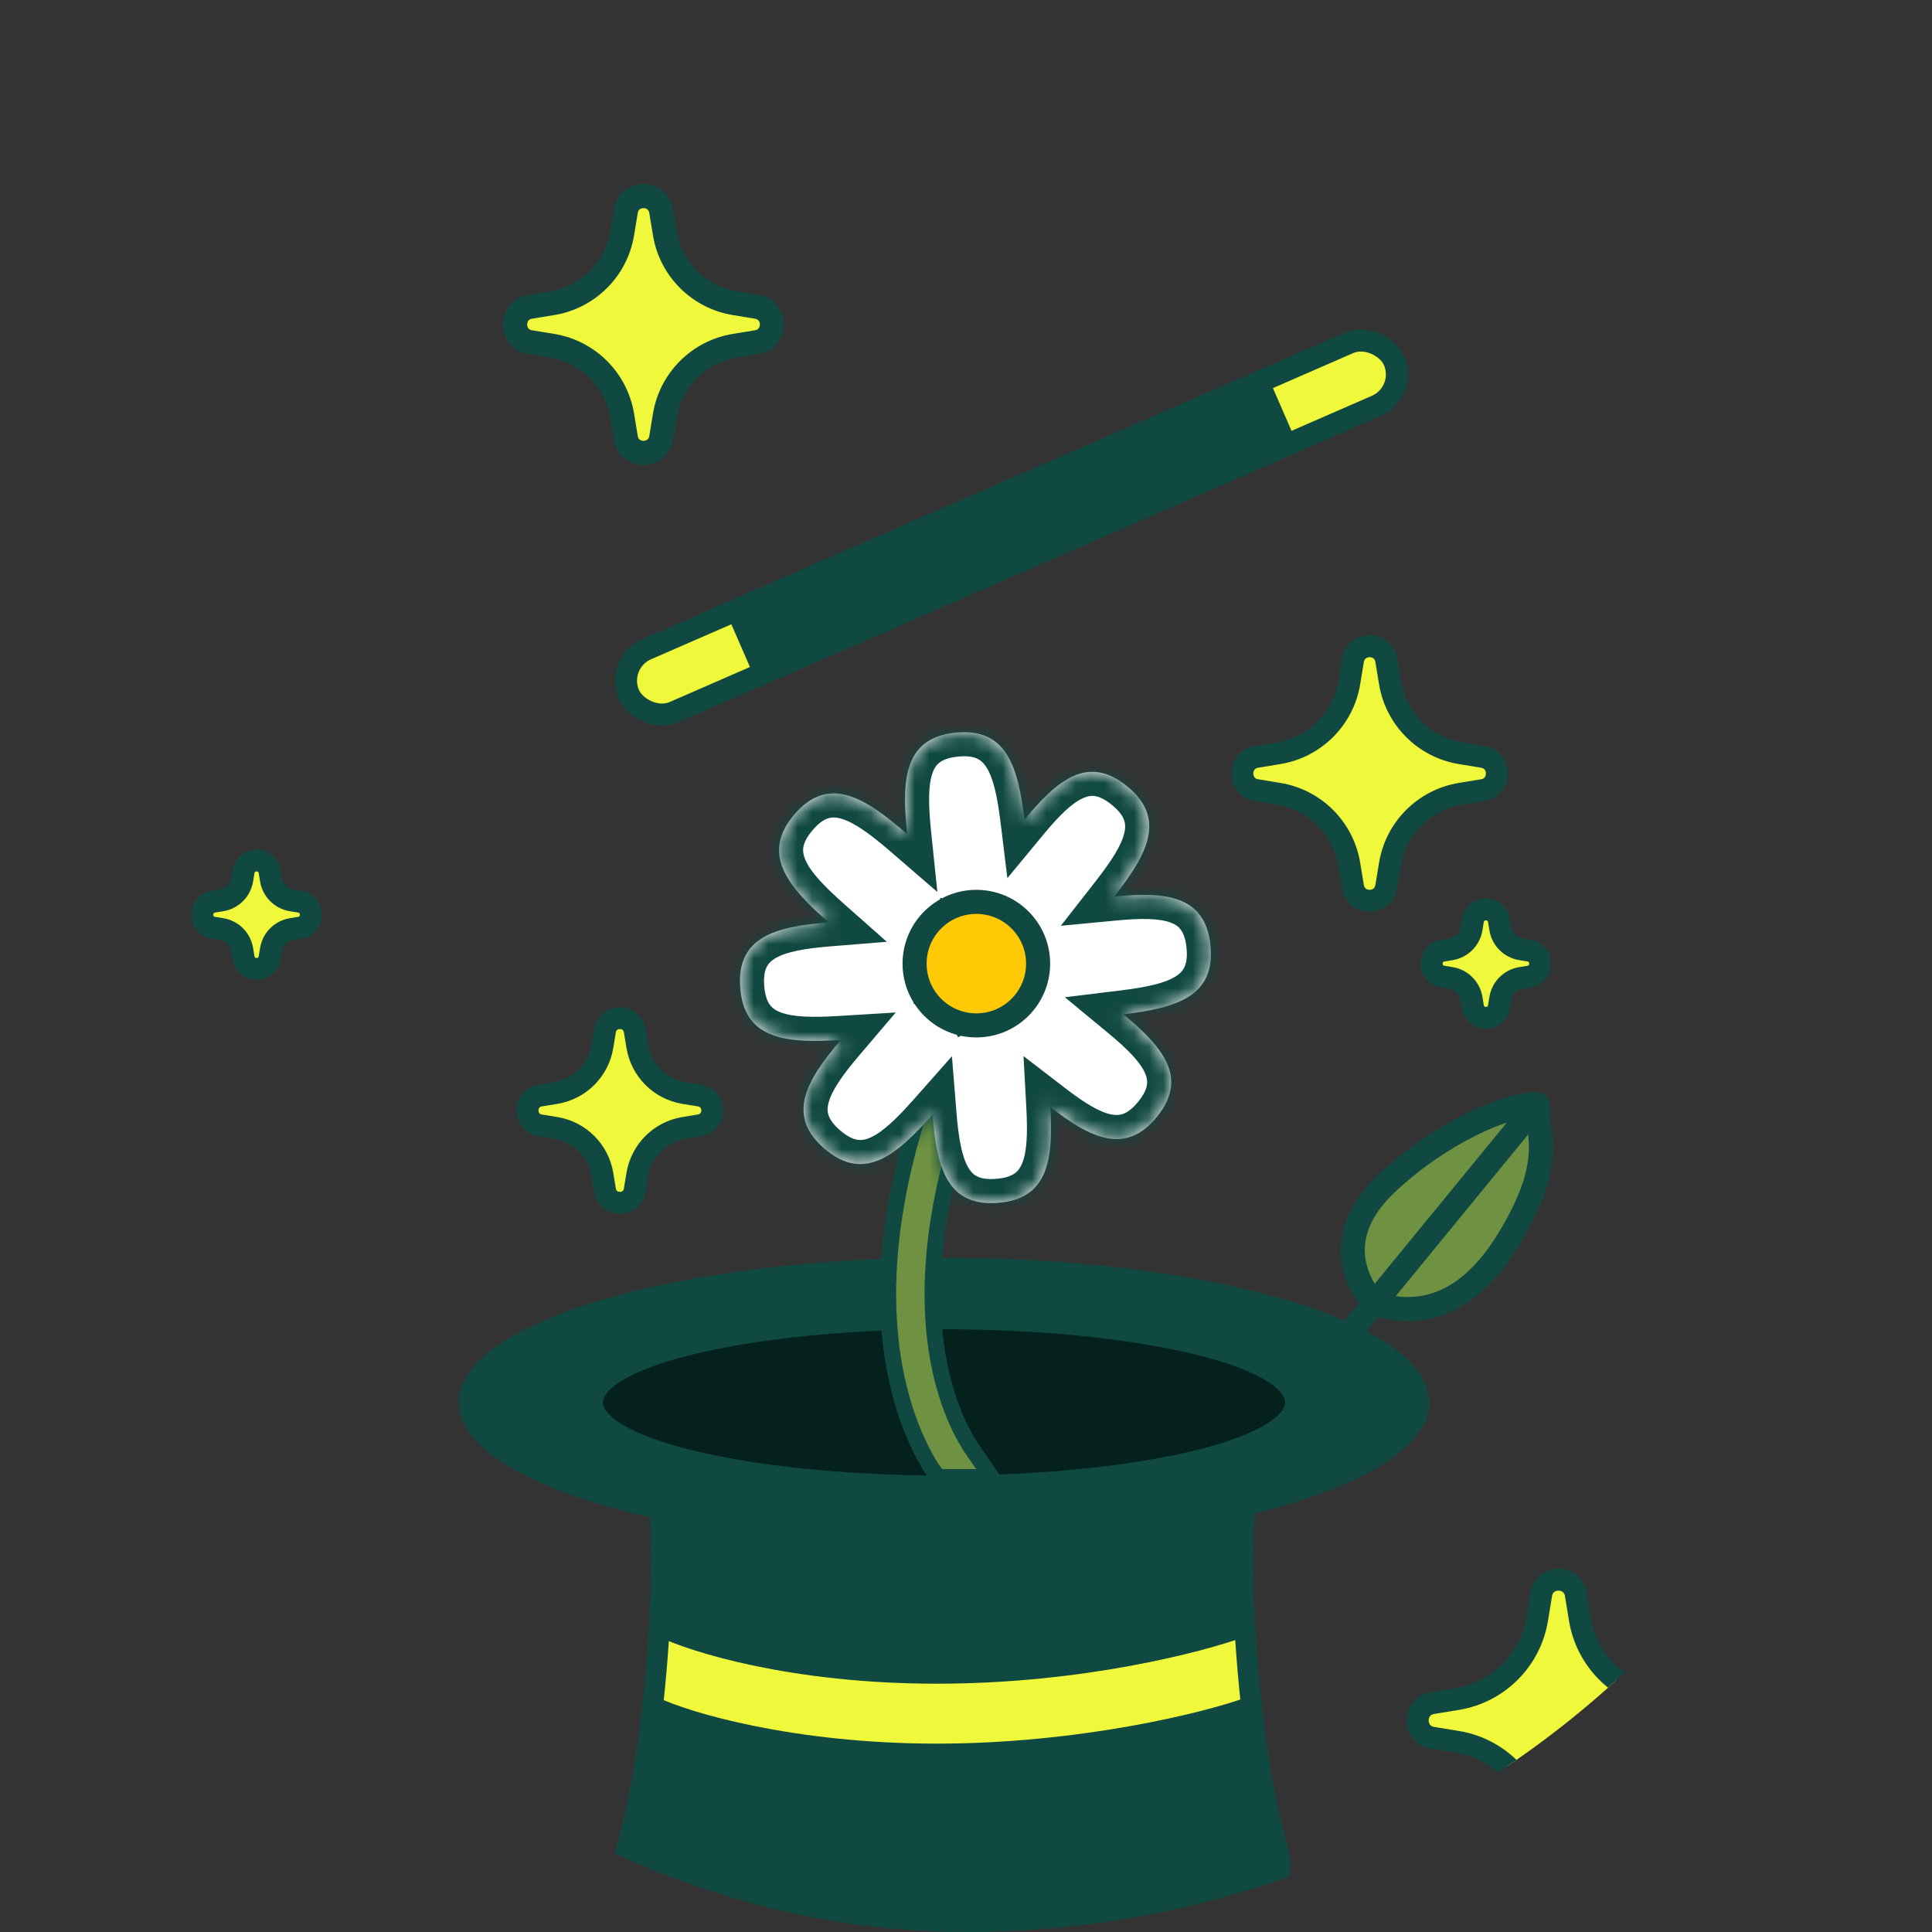
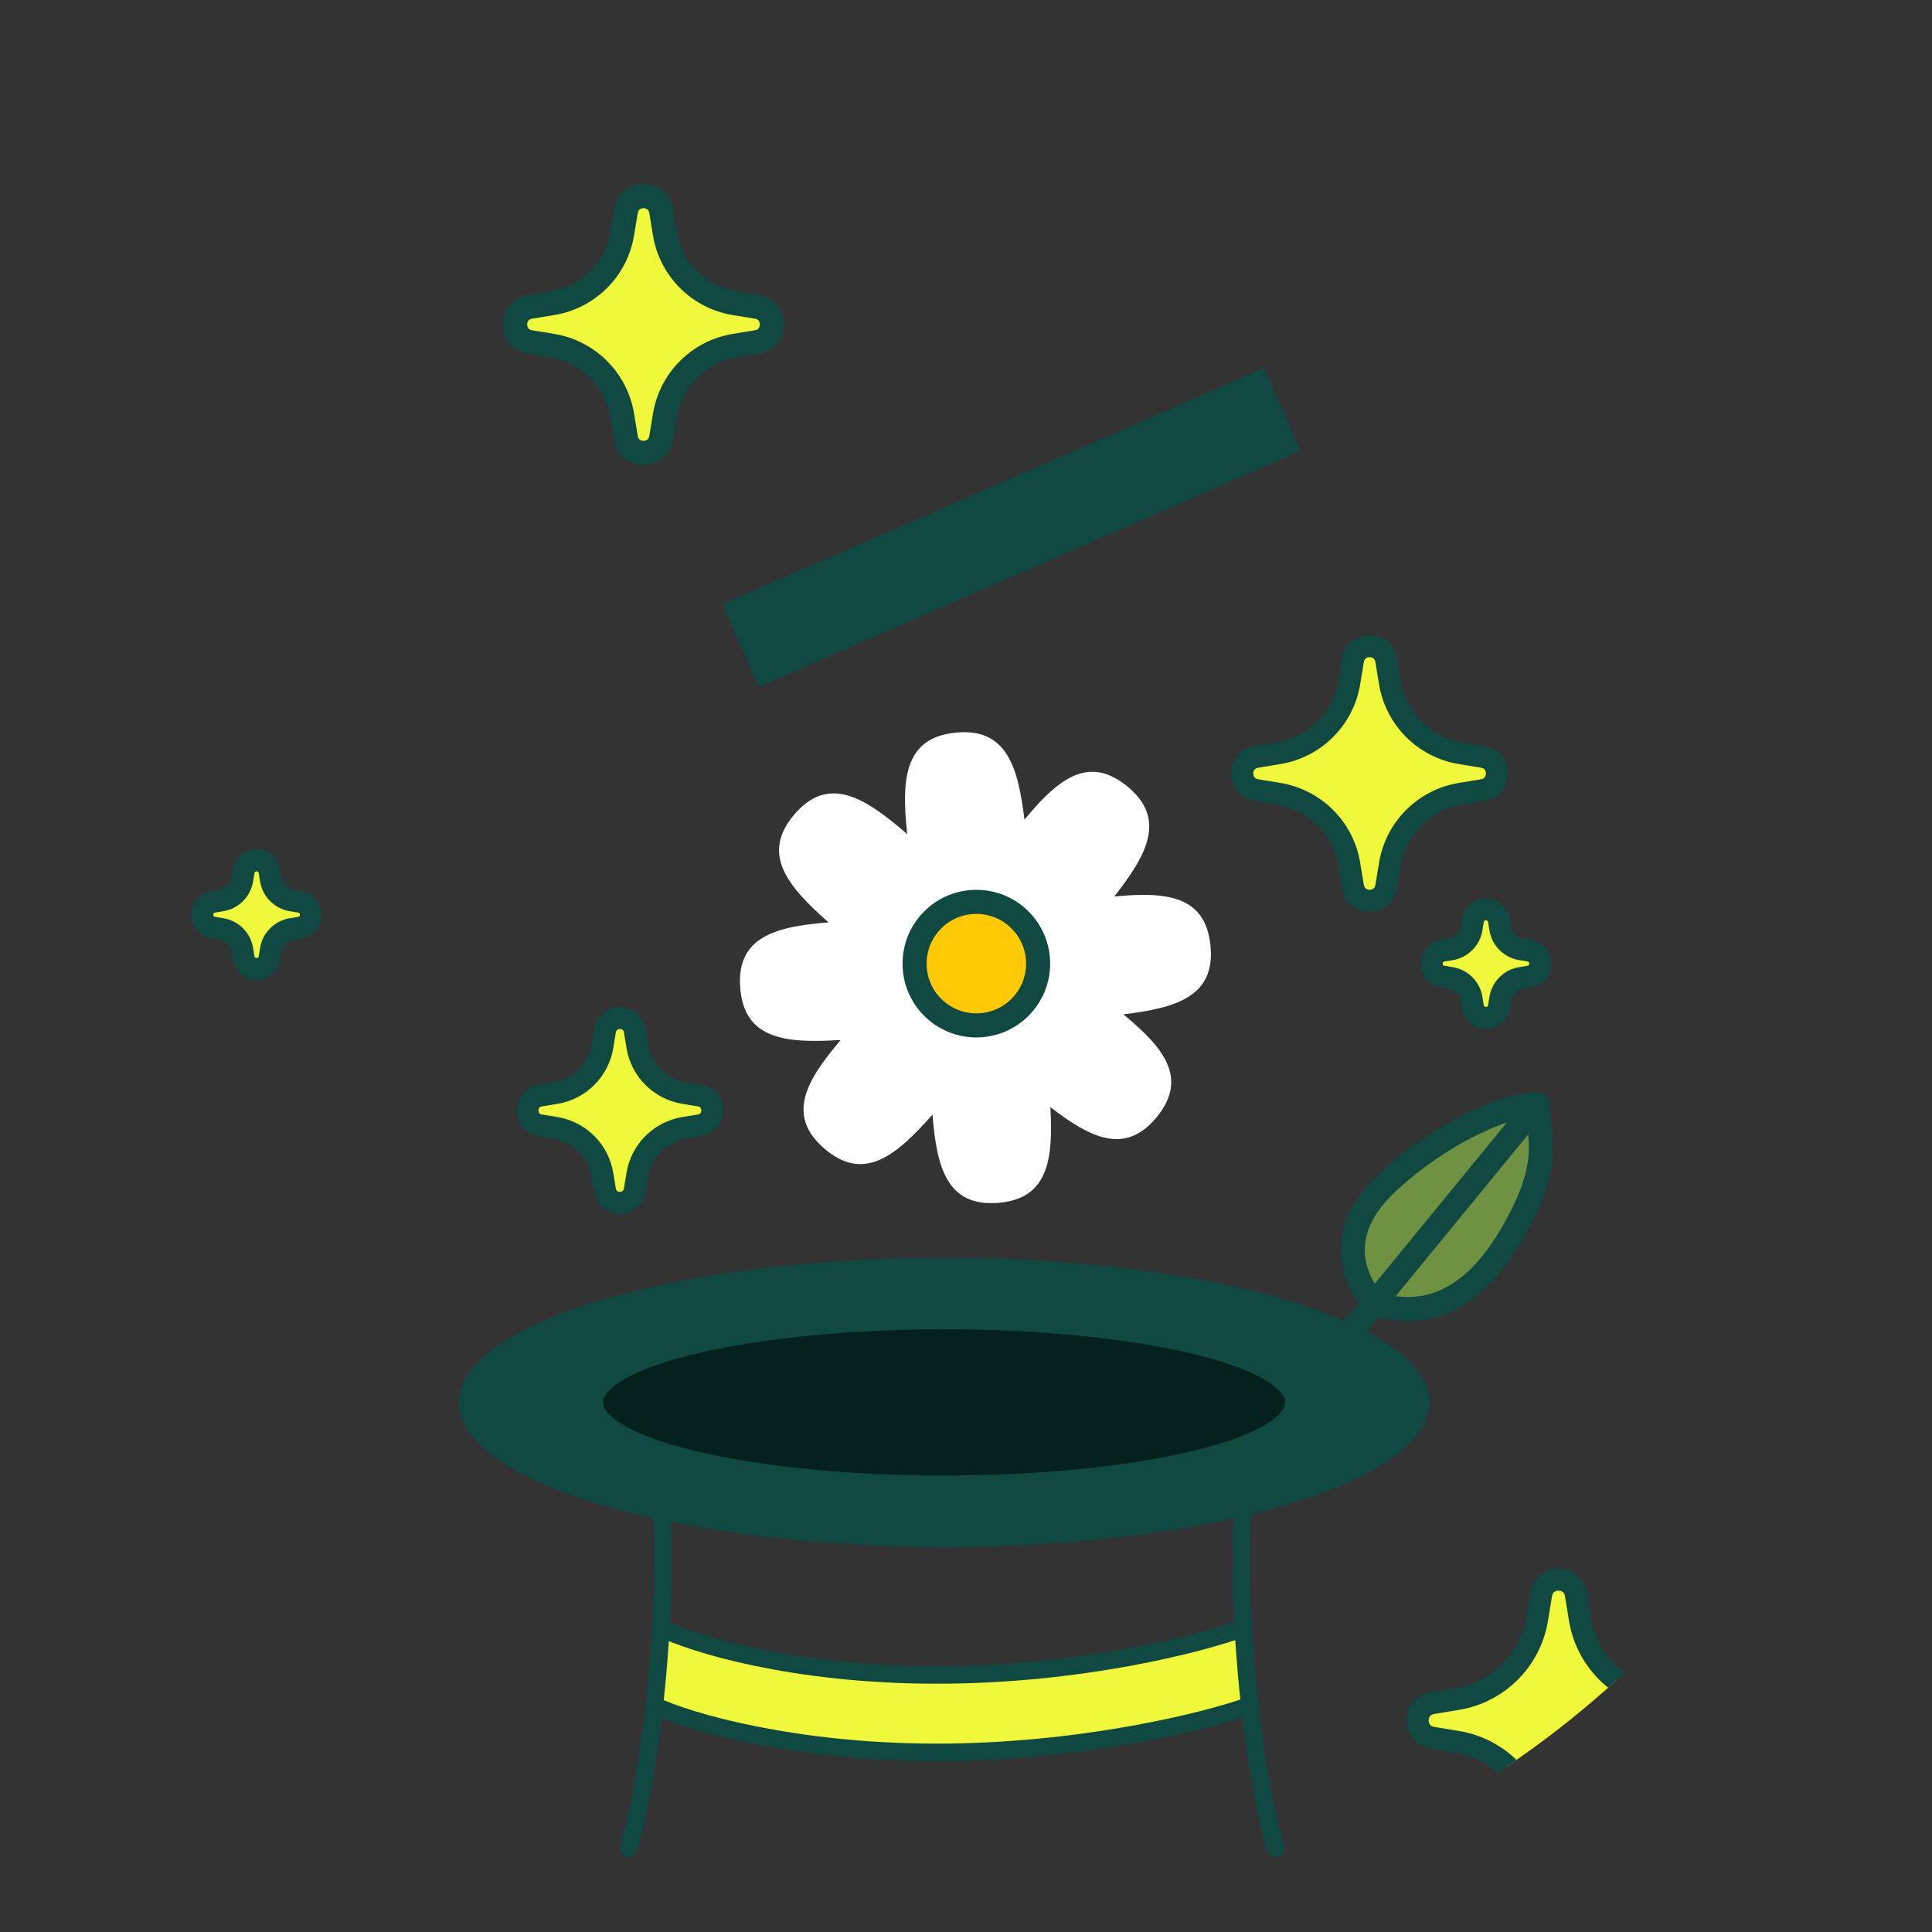
<svg xmlns="http://www.w3.org/2000/svg" width="132" height="132" viewBox="0 0 132 132" fill="none">
  <rect x="0" y="0" width="132" height="132" fill="#333333" stroke="none" />
  <g clip-path="url(#clip0_3510_1828)">
-     <path d="M43.466 129.337C48.185 134.32 59.586 135.37 65.05 135.54C70.513 135.37 81.914 134.32 86.633 129.337C87.399 128.529 87.462 127.34 87.15 126.27C85.105 119.242 84.303 106.03 85.117 101.553C67.46 103.432 51.004 102.336 44.983 101.553C45.797 106.03 44.995 119.242 42.949 126.27C42.638 127.34 42.7 128.529 43.466 129.337Z" fill="#104942" stroke="#104942" stroke-width="1.645" stroke-linecap="round" />
    <path d="M92.466 44.997C92.757 43.868 94.395 43.868 94.686 44.997L94.711 45.114L94.962 46.635C95.37 49.112 97.312 51.054 99.789 51.462L101.31 51.713C102.594 51.925 102.594 53.771 101.31 53.982L99.789 54.233C97.312 54.642 95.37 56.583 94.962 59.06L94.711 60.581C94.499 61.866 92.653 61.866 92.441 60.581L92.19 59.06C91.782 56.583 89.841 54.642 87.363 54.233L85.843 53.982C84.558 53.771 84.558 51.925 85.843 51.713L87.363 51.462C89.841 51.054 91.782 49.112 92.19 46.635L92.441 45.114L92.466 44.997Z" fill="#EFF83A" stroke="#104942" stroke-width="1.5" />
    <path d="M41.357 70.315C41.618 69.304 43.086 69.304 43.347 70.315L43.368 70.42L43.544 71.484C43.814 73.123 45.099 74.408 46.737 74.678L47.802 74.853C48.952 75.042 48.952 76.696 47.802 76.886L46.737 77.061C45.098 77.332 43.814 78.616 43.544 80.255L43.368 81.319C43.179 82.47 41.525 82.47 41.335 81.319L41.16 80.255C40.89 78.616 39.606 77.332 37.967 77.061L36.902 76.886C35.752 76.696 35.752 75.042 36.902 74.853L37.967 74.678C39.606 74.408 40.89 73.123 41.16 71.484L41.335 70.42L41.357 70.315Z" fill="#EFF83A" stroke="#104942" stroke-width="1.5" />
    <path d="M100.655 62.794C100.883 61.911 102.163 61.911 102.391 62.794L102.41 62.884L102.503 63.45C102.622 64.172 103.189 64.739 103.911 64.858L104.477 64.951C105.48 65.116 105.48 66.56 104.477 66.725L103.911 66.818C103.189 66.937 102.622 67.504 102.503 68.226L102.41 68.791C102.245 69.795 100.801 69.795 100.636 68.791L100.543 68.226C100.424 67.504 99.857 66.937 99.135 66.818L98.569 66.725C97.566 66.56 97.566 65.116 98.569 64.951L99.135 64.858C99.857 64.739 100.424 64.172 100.543 63.45L100.636 62.884L100.655 62.794Z" fill="#EFF83A" stroke="#104942" stroke-width="1.5" />
    <path d="M45.151 111.232C45.052 112.952 44.903 114.748 44.706 116.523C46.897 117.592 54.177 119.729 64.002 119.729C73.827 119.729 82.502 117.592 85.39 116.523C85.193 114.748 85.044 112.952 84.946 111.232C82.058 112.3 73.827 114.437 64.002 114.437C54.177 114.437 47.341 112.3 45.151 111.232Z" fill="#EFF83A" />
    <path d="M42.947 126.27C44.095 122.326 44.852 116.434 45.151 111.232M44.981 101.553C45.338 103.518 45.384 107.164 45.151 111.232M87.149 126.27C86.001 122.326 85.244 116.434 84.946 111.232M85.115 101.553C84.758 103.518 84.712 107.164 84.946 111.232M45.151 111.232C47.341 112.3 54.177 114.437 64.002 114.437C73.827 114.437 82.058 112.3 84.946 111.232M44.706 116.523C46.897 117.592 54.177 119.729 64.002 119.729C73.827 119.729 82.502 117.592 85.39 116.523" stroke="#104942" stroke-width="1.198" stroke-linecap="round" />
    <path d="M64.495 86.761C73.595 86.761 81.801 87.862 87.706 89.621C90.664 90.502 92.998 91.535 94.573 92.645C96.171 93.77 96.83 94.855 96.83 95.817C96.83 96.779 96.171 97.864 94.573 98.99C92.998 100.1 90.664 101.132 87.706 102.013C81.801 103.772 73.595 104.873 64.495 104.873C55.396 104.873 47.189 103.772 41.284 102.013C38.327 101.132 35.993 100.1 34.417 98.99C32.819 97.864 32.16 96.779 32.16 95.817C32.16 94.855 32.819 93.77 34.417 92.645C35.993 91.535 38.327 90.502 41.284 89.621C47.189 87.862 55.396 86.761 64.495 86.761Z" fill="#104942" stroke="#104942" stroke-width="1.645" />
    <ellipse cx="64.499" cy="95.817" rx="23.901" ry="5.595" fill="#04211E" stroke="#104942" stroke-width="1.198" />
-     <path d="M65.497 72.838C64.708 72.551 63.836 72.957 63.549 73.746C58.67 87.149 60.912 95.894 63.64 100.306L64.1 100.919H65.86H67.732L66.322 98.861L66.218 98.697C64.026 95.142 61.819 87.385 66.405 74.785C66.692 73.997 66.286 73.125 65.497 72.838Z" fill="#6F9242" stroke="#104942" stroke-width="1.097" stroke-linecap="round" />
    <mask id="path-12-inside-1_3510_1828" fill="white">
      <path d="M65.266 50.058C68.796 49.688 69.558 52.429 69.995 56.001C72.208 53.322 74.304 51.526 76.991 53.704C79.749 55.939 78.349 58.416 76.132 61.252C79.59 60.923 82.341 61.135 82.701 64.574C83.071 68.106 80.328 68.867 76.753 69.304C79.432 71.517 81.228 73.612 79.051 76.299C76.885 78.971 74.493 77.74 71.766 75.644C71.957 79.165 71.656 81.922 68.166 82.185C64.663 82.448 63.995 79.692 63.71 76.153C61.27 78.911 59.057 80.826 56.323 78.475C53.659 76.184 55.138 73.761 57.44 71.055C53.763 71.281 50.843 71.071 50.572 67.474C50.309 63.971 53.066 63.303 56.606 63.018C53.848 60.578 51.934 58.365 54.285 55.631C56.654 52.877 59.162 54.551 61.979 56.986C61.603 53.361 61.709 50.43 65.266 50.058ZM65.404 63.727C65.31 64.152 65.127 64.533 64.85 64.852C64.661 65.067 64.438 65.243 64.186 65.381C64.404 65.736 64.535 66.119 64.562 66.524C64.582 66.809 64.547 67.092 64.468 67.367C64.874 67.465 65.238 67.643 65.544 67.91C65.759 68.098 65.934 68.32 66.072 68.57C66.427 68.352 66.811 68.222 67.216 68.195C67.385 68.183 67.552 68.191 67.718 68.215C67.808 67.975 67.931 67.751 68.092 67.55C68.326 67.257 68.623 67.029 68.968 66.864C68.863 66.632 68.794 66.39 68.766 66.137C68.724 65.764 68.773 65.394 68.899 65.032C68.662 64.943 68.441 64.822 68.242 64.663C67.949 64.43 67.722 64.133 67.556 63.789C67.325 63.894 67.082 63.965 66.829 63.993C66.345 64.048 65.864 63.951 65.404 63.727Z" />
    </mask>
    <path d="M65.266 50.058C68.796 49.688 69.558 52.429 69.995 56.001C72.208 53.322 74.304 51.526 76.991 53.704C79.749 55.939 78.349 58.416 76.132 61.252C79.59 60.923 82.341 61.135 82.701 64.574C83.071 68.106 80.328 68.867 76.753 69.304C79.432 71.517 81.228 73.612 79.051 76.299C76.885 78.971 74.493 77.74 71.766 75.644C71.957 79.165 71.656 81.922 68.166 82.185C64.663 82.448 63.995 79.692 63.71 76.153C61.27 78.911 59.057 80.826 56.323 78.475C53.659 76.184 55.138 73.761 57.44 71.055C53.763 71.281 50.843 71.071 50.572 67.474C50.309 63.971 53.066 63.303 56.606 63.018C53.848 60.578 51.934 58.365 54.285 55.631C56.654 52.877 59.162 54.551 61.979 56.986C61.603 53.361 61.709 50.43 65.266 50.058ZM65.404 63.727C65.31 64.152 65.127 64.533 64.85 64.852C64.661 65.067 64.438 65.243 64.186 65.381C64.404 65.736 64.535 66.119 64.562 66.524C64.582 66.809 64.547 67.092 64.468 67.367C64.874 67.465 65.238 67.643 65.544 67.91C65.759 68.098 65.934 68.32 66.072 68.57C66.427 68.352 66.811 68.222 67.216 68.195C67.385 68.183 67.552 68.191 67.718 68.215C67.808 67.975 67.931 67.751 68.092 67.55C68.326 67.257 68.623 67.029 68.968 66.864C68.863 66.632 68.794 66.39 68.766 66.137C68.724 65.764 68.773 65.394 68.899 65.032C68.662 64.943 68.441 64.822 68.242 64.663C67.949 64.43 67.722 64.133 67.556 63.789C67.325 63.894 67.082 63.965 66.829 63.993C66.345 64.048 65.864 63.951 65.404 63.727Z" fill="white" />
-     <path d="M65.266 50.058L65.095 48.421L65.095 48.421L65.266 50.058ZM69.995 56.001L68.362 56.201L68.827 59.999L71.264 57.049L69.995 56.001ZM76.991 53.704L78.027 52.426L78.027 52.426L76.991 53.704ZM76.132 61.252L74.835 60.239L72.478 63.253L76.288 62.89L76.132 61.252ZM82.701 64.574L84.338 64.403L84.338 64.403L82.701 64.574ZM76.753 69.304L76.553 67.671L72.754 68.135L75.705 70.573L76.753 69.304ZM79.051 76.299L80.329 77.335L80.329 77.335L79.051 76.299ZM71.766 75.644L72.769 74.339L69.93 72.156L70.124 75.733L71.766 75.644ZM68.166 82.185L68.289 83.826L68.29 83.826L68.166 82.185ZM63.71 76.153L65.35 76.02L65.039 72.166L62.477 75.062L63.71 76.153ZM56.323 78.475L55.25 79.722L55.25 79.722L56.323 78.475ZM57.44 71.055L58.694 72.121L61.2 69.176L57.34 69.412L57.44 71.055ZM50.572 67.474L48.931 67.597L48.931 67.597L50.572 67.474ZM56.606 63.018L56.739 64.658L60.593 64.347L57.697 61.785L56.606 63.018ZM54.285 55.631L53.038 54.558L53.037 54.558L54.285 55.631ZM61.979 56.986L60.904 58.231L64.044 60.944L63.616 56.816L61.979 56.986ZM65.404 63.727L66.124 62.247L64.25 61.334L63.798 63.37L65.404 63.727ZM64.85 64.852L66.089 65.934L66.089 65.933L64.85 64.852ZM64.186 65.381L63.392 63.94L61.884 64.771L62.783 66.24L64.186 65.381ZM64.562 66.524L66.204 66.412L66.204 66.412L64.562 66.524ZM64.468 67.367L62.887 66.91L62.408 68.565L64.084 68.967L64.468 67.367ZM65.544 67.91L66.626 66.671L66.626 66.671L65.544 67.91ZM66.072 68.57L64.632 69.365L65.464 70.871L66.931 69.973L66.072 68.57ZM67.216 68.195L67.104 66.553L67.104 66.553L67.216 68.195ZM67.718 68.215L67.483 69.844L68.795 70.032L69.259 68.791L67.718 68.215ZM68.092 67.55L66.806 66.523L66.806 66.523L68.092 67.55ZM68.968 66.864L69.68 68.347L71.129 67.651L70.467 66.186L68.968 66.864ZM68.766 66.137L67.13 66.32L67.13 66.32L68.766 66.137ZM68.899 65.032L70.452 65.577L70.984 64.061L69.481 63.493L68.899 65.032ZM68.242 64.663L67.215 65.949L67.216 65.949L68.242 64.663ZM67.556 63.789L69.039 63.075L68.342 61.628L66.878 62.29L67.556 63.789ZM66.829 63.993L67.012 65.629L67.013 65.629L66.829 63.993ZM65.266 50.058L65.438 51.694C66.106 51.624 66.507 51.715 66.753 51.827C66.987 51.933 67.198 52.111 67.4 52.431C67.864 53.165 68.14 54.39 68.362 56.201L69.995 56.001L71.628 55.801C71.413 54.04 71.09 52.109 70.181 50.672C69.697 49.906 69.028 49.245 68.113 48.83C67.209 48.42 66.192 48.307 65.095 48.421L65.266 50.058ZM69.995 56.001L71.264 57.049C72.378 55.7 73.242 54.869 73.99 54.532C74.315 54.386 74.575 54.355 74.819 54.393C75.076 54.433 75.449 54.573 75.955 54.983L76.991 53.704L78.027 52.426C77.189 51.747 76.293 51.294 75.332 51.142C74.358 50.989 73.451 51.166 72.64 51.531C71.115 52.217 69.825 53.624 68.726 54.953L69.995 56.001ZM76.991 53.704L75.955 54.983C76.477 55.406 76.697 55.754 76.792 56.006C76.882 56.248 76.905 56.522 76.822 56.891C76.631 57.739 75.96 58.801 74.835 60.239L76.132 61.252L77.428 62.266C78.521 60.868 79.659 59.273 80.032 57.615C80.231 56.731 80.226 55.79 79.872 54.849C79.523 53.92 78.884 53.12 78.027 52.426L76.991 53.704ZM76.132 61.252L76.288 62.89C78.03 62.724 79.227 62.747 79.995 63.038C80.328 63.165 80.533 63.326 80.678 63.526C80.831 63.736 80.997 64.098 81.065 64.746L82.701 64.574L84.338 64.403C84.225 63.331 83.912 62.377 83.34 61.59C82.76 60.793 81.994 60.277 81.162 59.961C79.599 59.369 77.692 59.451 75.976 59.614L76.132 61.252ZM82.701 64.574L81.065 64.746C81.135 65.415 81.044 65.816 80.932 66.061C80.826 66.296 80.648 66.506 80.328 66.708C79.592 67.173 78.366 67.449 76.553 67.671L76.753 69.304L76.953 70.937C78.715 70.722 80.647 70.399 82.085 69.491C82.851 69.007 83.513 68.337 83.929 67.422C84.339 66.518 84.452 65.5 84.338 64.403L82.701 64.574ZM76.753 69.304L75.705 70.573C77.054 71.687 77.885 72.55 78.223 73.299C78.369 73.624 78.4 73.883 78.362 74.127C78.321 74.384 78.182 74.757 77.772 75.263L79.051 76.299L80.329 77.335C81.008 76.497 81.461 75.601 81.612 74.64C81.766 73.666 81.589 72.759 81.223 71.948C80.537 70.424 79.13 69.133 77.801 68.035L76.753 69.304ZM79.051 76.299L77.772 75.263C77.362 75.769 77.022 75.991 76.773 76.09C76.537 76.184 76.276 76.211 75.934 76.144C75.145 75.991 74.14 75.393 72.769 74.339L71.766 75.644L70.763 76.948C72.119 77.991 73.674 79.057 75.304 79.374C76.172 79.544 77.085 79.508 77.991 79.147C78.885 78.791 79.656 78.165 80.329 77.335L79.051 76.299ZM71.766 75.644L70.124 75.733C70.22 77.512 70.154 78.726 69.829 79.499C69.688 79.835 69.515 80.042 69.303 80.186C69.081 80.337 68.703 80.494 68.042 80.544L68.166 82.185L68.29 83.826C69.373 83.744 70.342 83.458 71.152 82.908C71.972 82.351 72.517 81.599 72.864 80.773C73.515 79.222 73.504 77.297 73.409 75.555L71.766 75.644ZM68.166 82.185L68.042 80.544C67.383 80.594 66.995 80.492 66.761 80.376C66.538 80.266 66.34 80.087 66.153 79.766C65.723 79.029 65.494 77.81 65.35 76.02L63.71 76.153L62.07 76.285C62.211 78.034 62.459 79.963 63.31 81.424C63.764 82.202 64.406 82.883 65.303 83.326C66.189 83.764 67.197 83.908 68.289 83.826L68.166 82.185ZM63.71 76.153L62.477 75.062C61.235 76.467 60.289 77.359 59.462 77.724C59.102 77.883 58.821 77.914 58.566 77.87C58.299 77.824 57.913 77.672 57.396 77.227L56.323 78.475L55.25 79.722C56.1 80.453 57.016 80.943 58.01 81.113C59.015 81.285 59.952 81.105 60.791 80.735C62.365 80.04 63.745 78.597 64.942 77.243L63.71 76.153ZM56.323 78.475L57.396 77.227C56.895 76.796 56.692 76.449 56.609 76.202C56.529 75.967 56.515 75.699 56.61 75.34C56.828 74.514 57.529 73.49 58.694 72.121L57.44 71.055L56.187 69.989C55.049 71.326 53.859 72.866 53.428 74.501C53.198 75.372 53.171 76.309 53.491 77.257C53.808 78.193 54.419 79.008 55.25 79.722L56.323 78.475ZM57.44 71.055L57.34 69.412C55.467 69.527 54.166 69.49 53.323 69.163C52.955 69.021 52.735 68.844 52.586 68.632C52.429 68.411 52.264 68.031 52.213 67.35L50.572 67.474L48.931 67.597C49.016 68.715 49.317 69.71 49.899 70.533C50.488 71.365 51.279 71.901 52.135 72.232C53.739 72.854 55.736 72.808 57.541 72.697L57.44 71.055ZM50.572 67.474L52.213 67.35C52.163 66.691 52.265 66.303 52.381 66.069C52.491 65.847 52.67 65.648 52.991 65.461C53.728 65.031 54.948 64.802 56.739 64.658L56.606 63.018L56.474 61.378C54.724 61.519 52.795 61.766 51.334 62.618C50.556 63.071 49.874 63.714 49.431 64.611C48.993 65.496 48.849 66.505 48.931 67.597L50.572 67.474ZM56.606 63.018L57.697 61.785C56.292 60.543 55.4 59.597 55.035 58.771C54.876 58.41 54.846 58.129 54.89 57.874C54.935 57.607 55.087 57.221 55.533 56.704L54.285 55.631L53.037 54.558C52.307 55.408 51.817 56.324 51.646 57.318C51.474 58.322 51.654 59.26 52.024 60.099C52.719 61.673 54.162 63.053 55.516 64.25L56.606 63.018ZM54.285 55.631L55.532 56.704C55.978 56.186 56.333 55.987 56.583 55.908C56.824 55.833 57.106 55.825 57.495 55.94C58.384 56.204 59.466 56.989 60.904 58.231L61.979 56.986L63.055 55.74C61.675 54.548 60.094 53.279 58.432 52.785C57.546 52.522 56.581 52.46 55.597 52.769C54.623 53.075 53.776 53.699 53.038 54.558L54.285 55.631ZM61.979 56.986L63.616 56.816C63.425 54.974 63.413 53.681 63.704 52.837C63.83 52.469 63.996 52.249 64.195 52.097C64.403 51.939 64.769 51.764 65.438 51.694L65.266 50.058L65.095 48.421C63.985 48.538 63.003 48.869 62.203 49.478C61.393 50.094 60.889 50.903 60.592 51.767C60.034 53.387 60.158 55.372 60.343 57.155L61.979 56.986ZM65.404 63.727L63.798 63.37C63.757 63.556 63.688 63.68 63.61 63.77L64.85 64.852L66.089 65.933C66.566 65.387 66.863 64.749 67.01 64.083L65.404 63.727ZM64.85 64.852L63.61 63.77C63.558 63.829 63.489 63.887 63.392 63.94L64.186 65.381L64.981 66.822C65.386 66.599 65.764 66.306 66.089 65.934L64.85 64.852ZM64.186 65.381L62.783 66.24C62.877 66.393 62.913 66.523 62.921 66.635L64.562 66.524L66.204 66.412C66.157 65.716 65.931 65.079 65.59 64.522L64.186 65.381ZM64.562 66.524L62.921 66.635C62.926 66.714 62.918 66.803 62.887 66.91L64.468 67.367L66.048 67.825C66.177 67.38 66.237 66.905 66.204 66.412L64.562 66.524ZM64.468 67.367L64.084 68.967C64.259 69.009 64.376 69.075 64.462 69.15L65.544 67.91L66.626 66.671C66.099 66.211 65.488 65.92 64.852 65.767L64.468 67.367ZM65.544 67.91L64.462 69.15C64.524 69.204 64.581 69.273 64.632 69.365L66.072 68.57L67.512 67.774C67.287 67.366 66.993 66.991 66.626 66.671L65.544 67.91ZM66.072 68.57L66.931 69.973C67.082 69.881 67.211 69.844 67.327 69.836L67.216 68.195L67.104 66.553C66.411 66.6 65.773 66.823 65.213 67.166L66.072 68.57ZM67.216 68.195L67.327 69.836C67.37 69.833 67.421 69.835 67.483 69.844L67.718 68.215L67.952 66.586C67.683 66.548 67.4 66.533 67.104 66.553L67.216 68.195ZM67.718 68.215L69.259 68.791C69.292 68.702 69.332 68.633 69.378 68.577L68.092 67.55L66.806 66.523C66.53 66.869 66.323 67.247 66.176 67.639L67.718 68.215ZM68.092 67.55L69.377 68.577C69.443 68.495 69.537 68.416 69.68 68.347L68.968 66.864L68.255 65.38C67.709 65.643 67.209 66.019 66.806 66.523L68.092 67.55ZM68.968 66.864L70.467 66.186C70.429 66.101 70.409 66.024 70.401 65.954L68.766 66.137L67.13 66.32C67.179 66.755 67.298 67.164 67.468 67.541L68.968 66.864ZM68.766 66.137L70.401 65.954C70.389 65.849 70.399 65.727 70.452 65.577L68.899 65.032L67.347 64.488C67.146 65.06 67.058 65.679 67.13 66.32L68.766 66.137ZM68.899 65.032L69.481 63.493C69.386 63.457 69.319 63.417 69.269 63.377L68.242 64.663L67.216 65.949C67.563 66.227 67.938 66.428 68.318 66.572L68.899 65.032ZM68.242 64.663L69.269 63.377C69.187 63.312 69.108 63.219 69.039 63.075L67.556 63.789L66.074 64.503C66.336 65.048 66.712 65.547 67.215 65.949L68.242 64.663ZM67.556 63.789L66.878 62.29C66.787 62.331 66.711 62.351 66.645 62.358L66.829 63.993L67.013 65.629C67.454 65.579 67.862 65.457 68.235 65.288L67.556 63.789ZM66.829 63.993L66.646 62.358C66.51 62.373 66.342 62.353 66.124 62.247L65.404 63.727L64.684 65.206C65.387 65.549 66.179 65.722 67.012 65.629L66.829 63.993Z" fill="#104942" mask="url(#path-12-inside-1_3510_1828)" />
    <circle cx="66.707" cy="65.838" r="4.22" fill="#FFCA05" stroke="#104942" stroke-width="1.645" />
    <path d="M93.889 89.055C92.403 87.315 91.186 84.194 94.752 80.839C98.318 77.484 102.806 75.447 105.036 75.447C105.036 77.544 106.314 79.381 103.039 84.733C99.764 90.084 96.041 89.744 93.889 89.055Z" fill="#6F9242" />
    <path d="M89.66 94.218L93.889 89.055M105.036 75.447L93.889 89.055M105.036 75.447C102.806 75.447 98.318 77.484 94.752 80.839C91.186 84.194 92.403 87.315 93.889 89.055M105.036 75.447C105.036 77.544 106.314 79.381 103.039 84.733C99.764 90.084 96.041 89.744 93.889 89.055" stroke="#104942" stroke-width="1.645" stroke-linecap="round" />
    <path d="M42.76 14.424C42.978 13.101 44.827 13.06 45.148 14.3L45.174 14.424L45.424 15.945C45.827 18.392 47.745 20.31 50.191 20.713L51.712 20.963C53.078 21.188 53.078 23.152 51.712 23.377L50.191 23.627C47.745 24.03 45.827 25.948 45.424 28.395L45.174 29.915C44.949 31.281 42.985 31.281 42.76 29.915L42.51 28.395C42.107 25.948 40.189 24.03 37.742 23.627L36.221 23.377C34.855 23.152 34.855 21.188 36.221 20.963L37.742 20.713C40.189 20.31 42.107 18.392 42.51 15.945L42.76 14.424Z" fill="#EFF83A" stroke="#104942" stroke-width="1.645" />
-     <rect x="42.032" y="45.294" width="57.029" height="4.685" rx="2.343" transform="rotate(-23.561 42.032 45.294)" fill="#EFF83A" stroke="#104942" stroke-width="1.5" />
    <rect x="50.355" y="41.665" width="38.867" height="4.685" transform="rotate(-23.561 50.355 41.665)" fill="#104942" stroke="#104942" stroke-width="1.5" />
    <path d="M16.663 59.451C16.89 58.568 18.171 58.569 18.398 59.451L18.418 59.542L18.511 60.107C18.63 60.83 19.197 61.397 19.919 61.516L20.484 61.608C21.488 61.774 21.488 63.217 20.484 63.383L19.919 63.476C19.197 63.595 18.63 64.161 18.511 64.884L18.418 65.449C18.253 66.453 16.809 66.453 16.644 65.449L16.551 64.884C16.432 64.161 15.865 63.595 15.143 63.476L14.577 63.383C13.573 63.218 13.573 61.774 14.577 61.608L15.143 61.516C15.865 61.397 16.432 60.83 16.551 60.107L16.644 59.542L16.663 59.451Z" fill="#EFF83A" stroke="#104942" stroke-width="1.5" />
    <path d="M105.325 108.807C105.628 107.632 107.333 107.632 107.636 108.807L107.662 108.928L107.941 110.626C108.403 113.427 110.599 115.624 113.4 116.085L115.098 116.364C116.434 116.584 116.434 118.506 115.098 118.727L113.4 119.006C110.599 119.467 108.403 121.663 107.941 124.465L107.662 126.162C107.442 127.499 105.52 127.499 105.3 126.162L105.021 124.465C104.559 121.663 102.363 119.467 99.561 119.006L97.863 118.727C96.527 118.506 96.527 116.585 97.863 116.364L99.561 116.085C102.363 115.623 104.559 113.427 105.021 110.626L105.3 108.928L105.325 108.807Z" fill="#EFF83A" stroke="#104942" stroke-width="1.5" />
  </g>
  <defs>
    <clipPath id="clip0_3510_1828">
      <rect width="132" height="132" rx="66" fill="white" />
    </clipPath>
  </defs>
</svg>